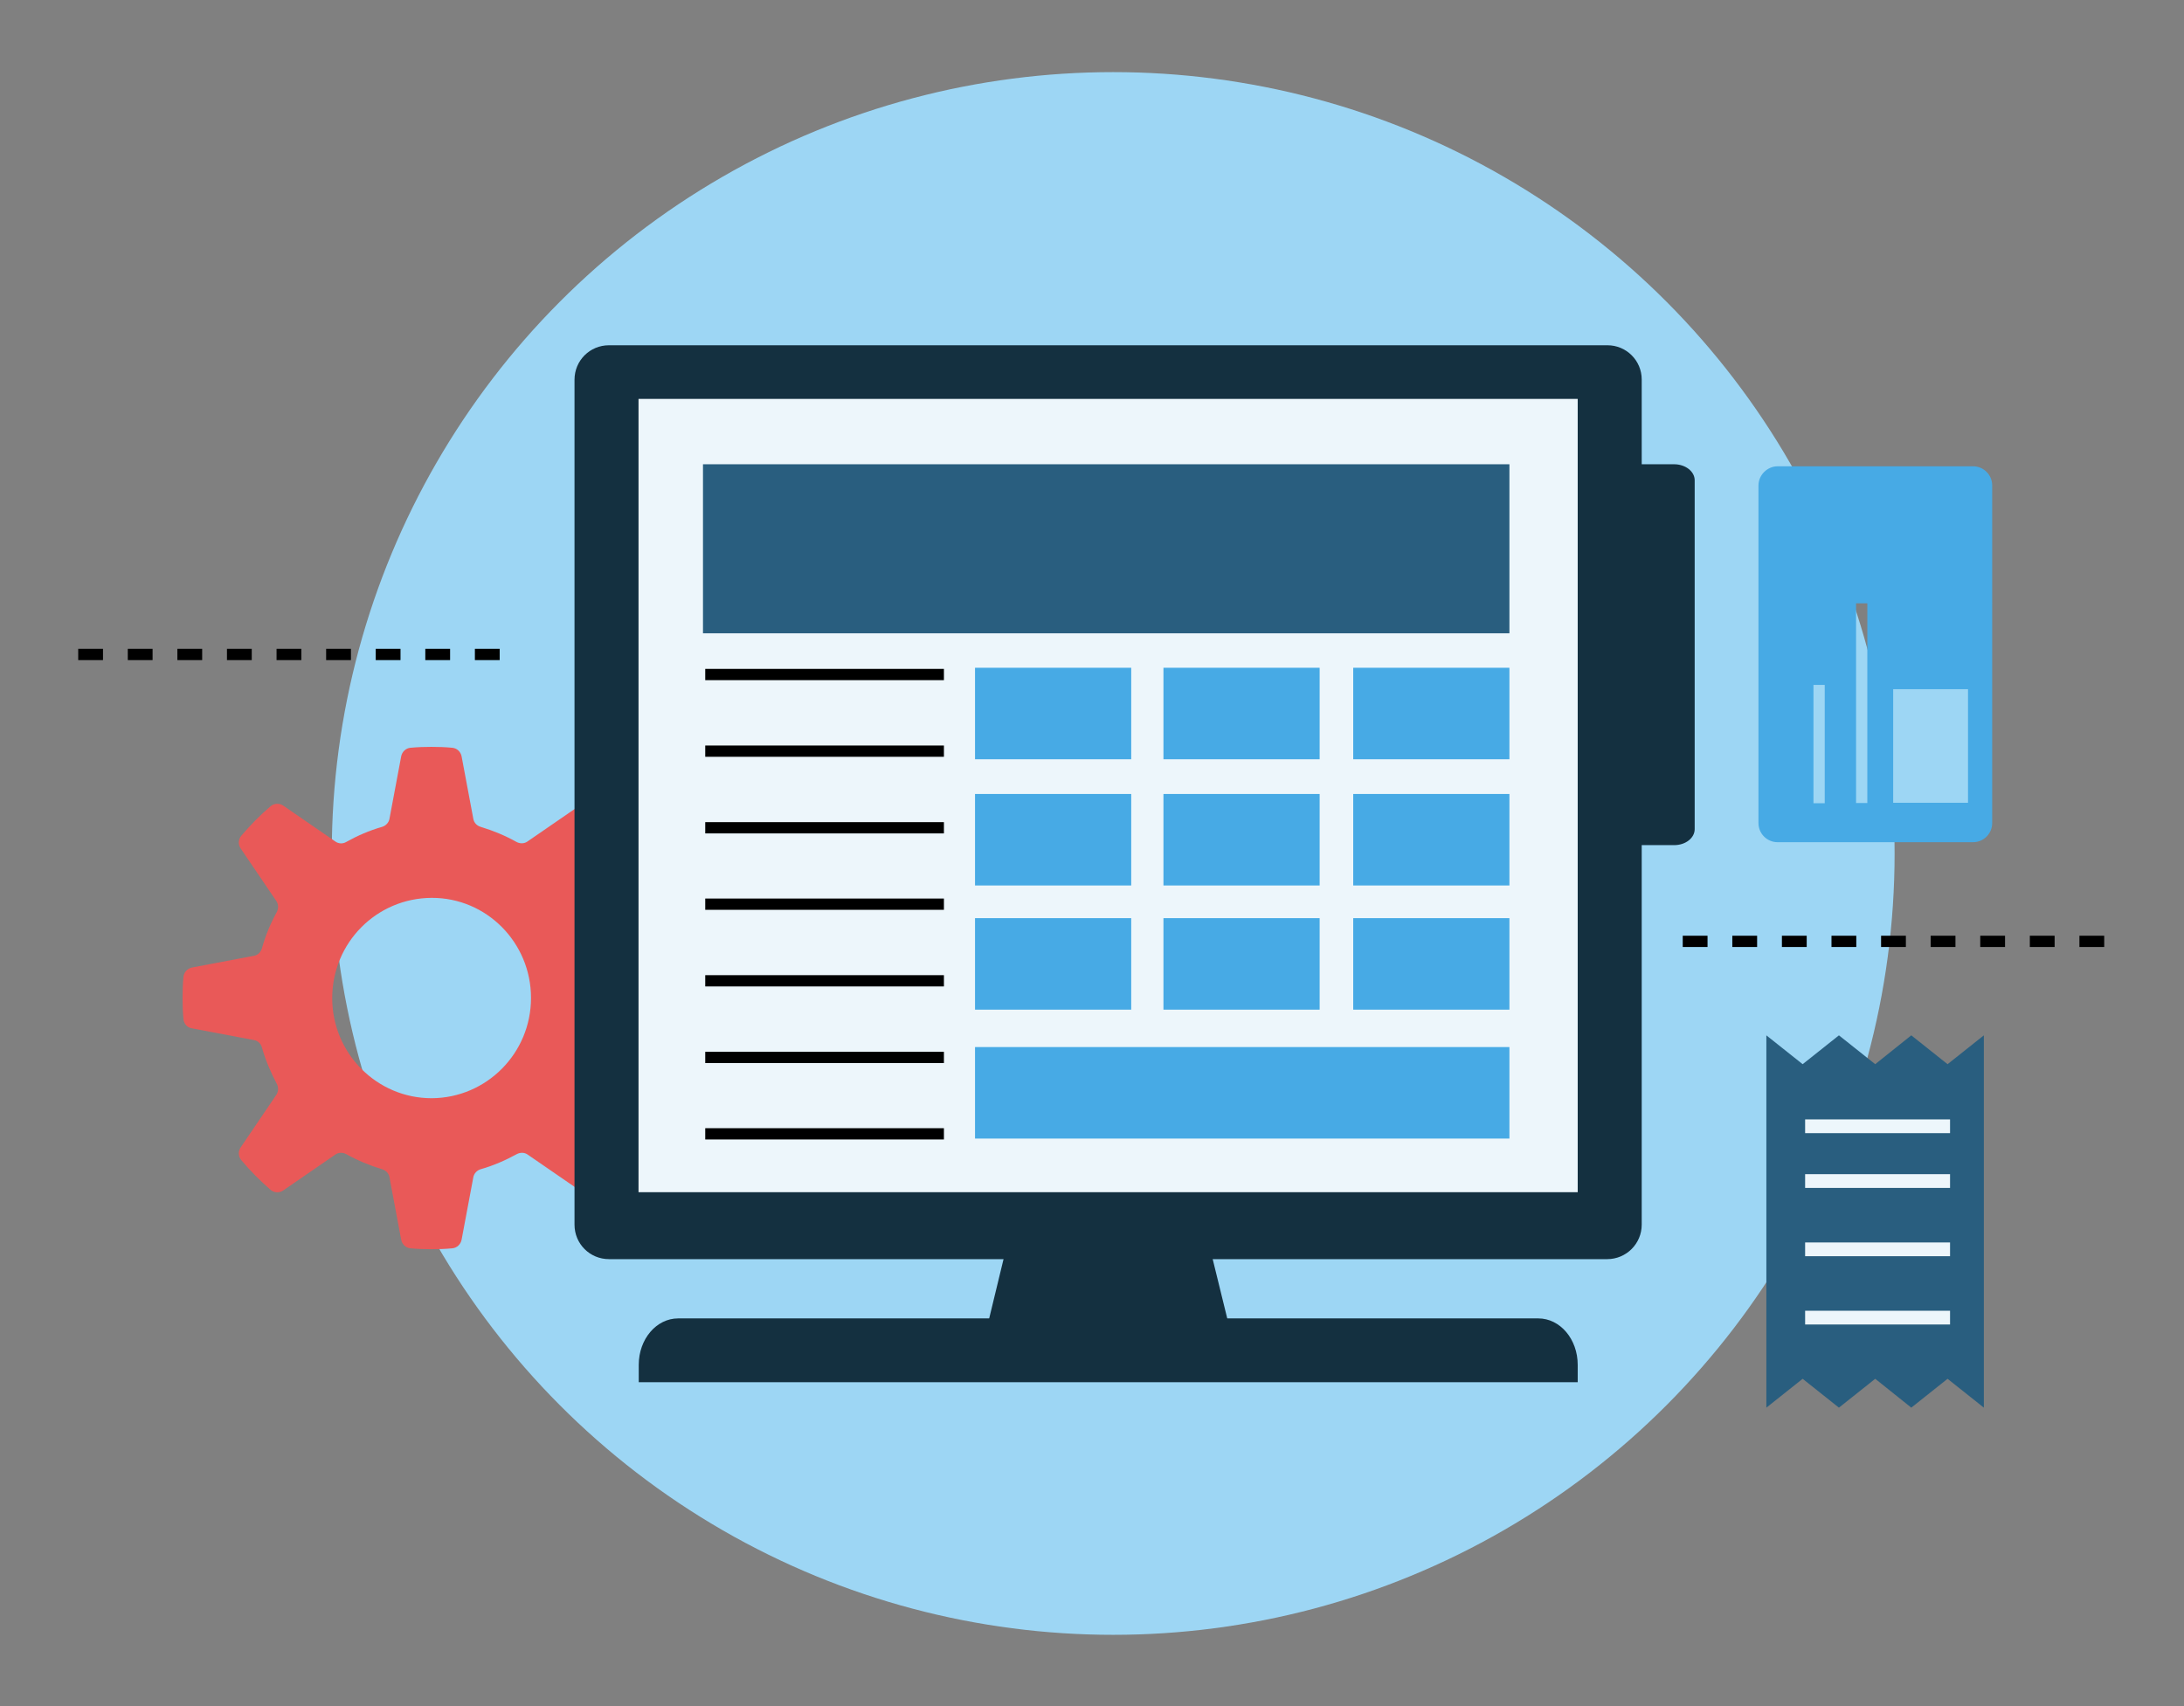
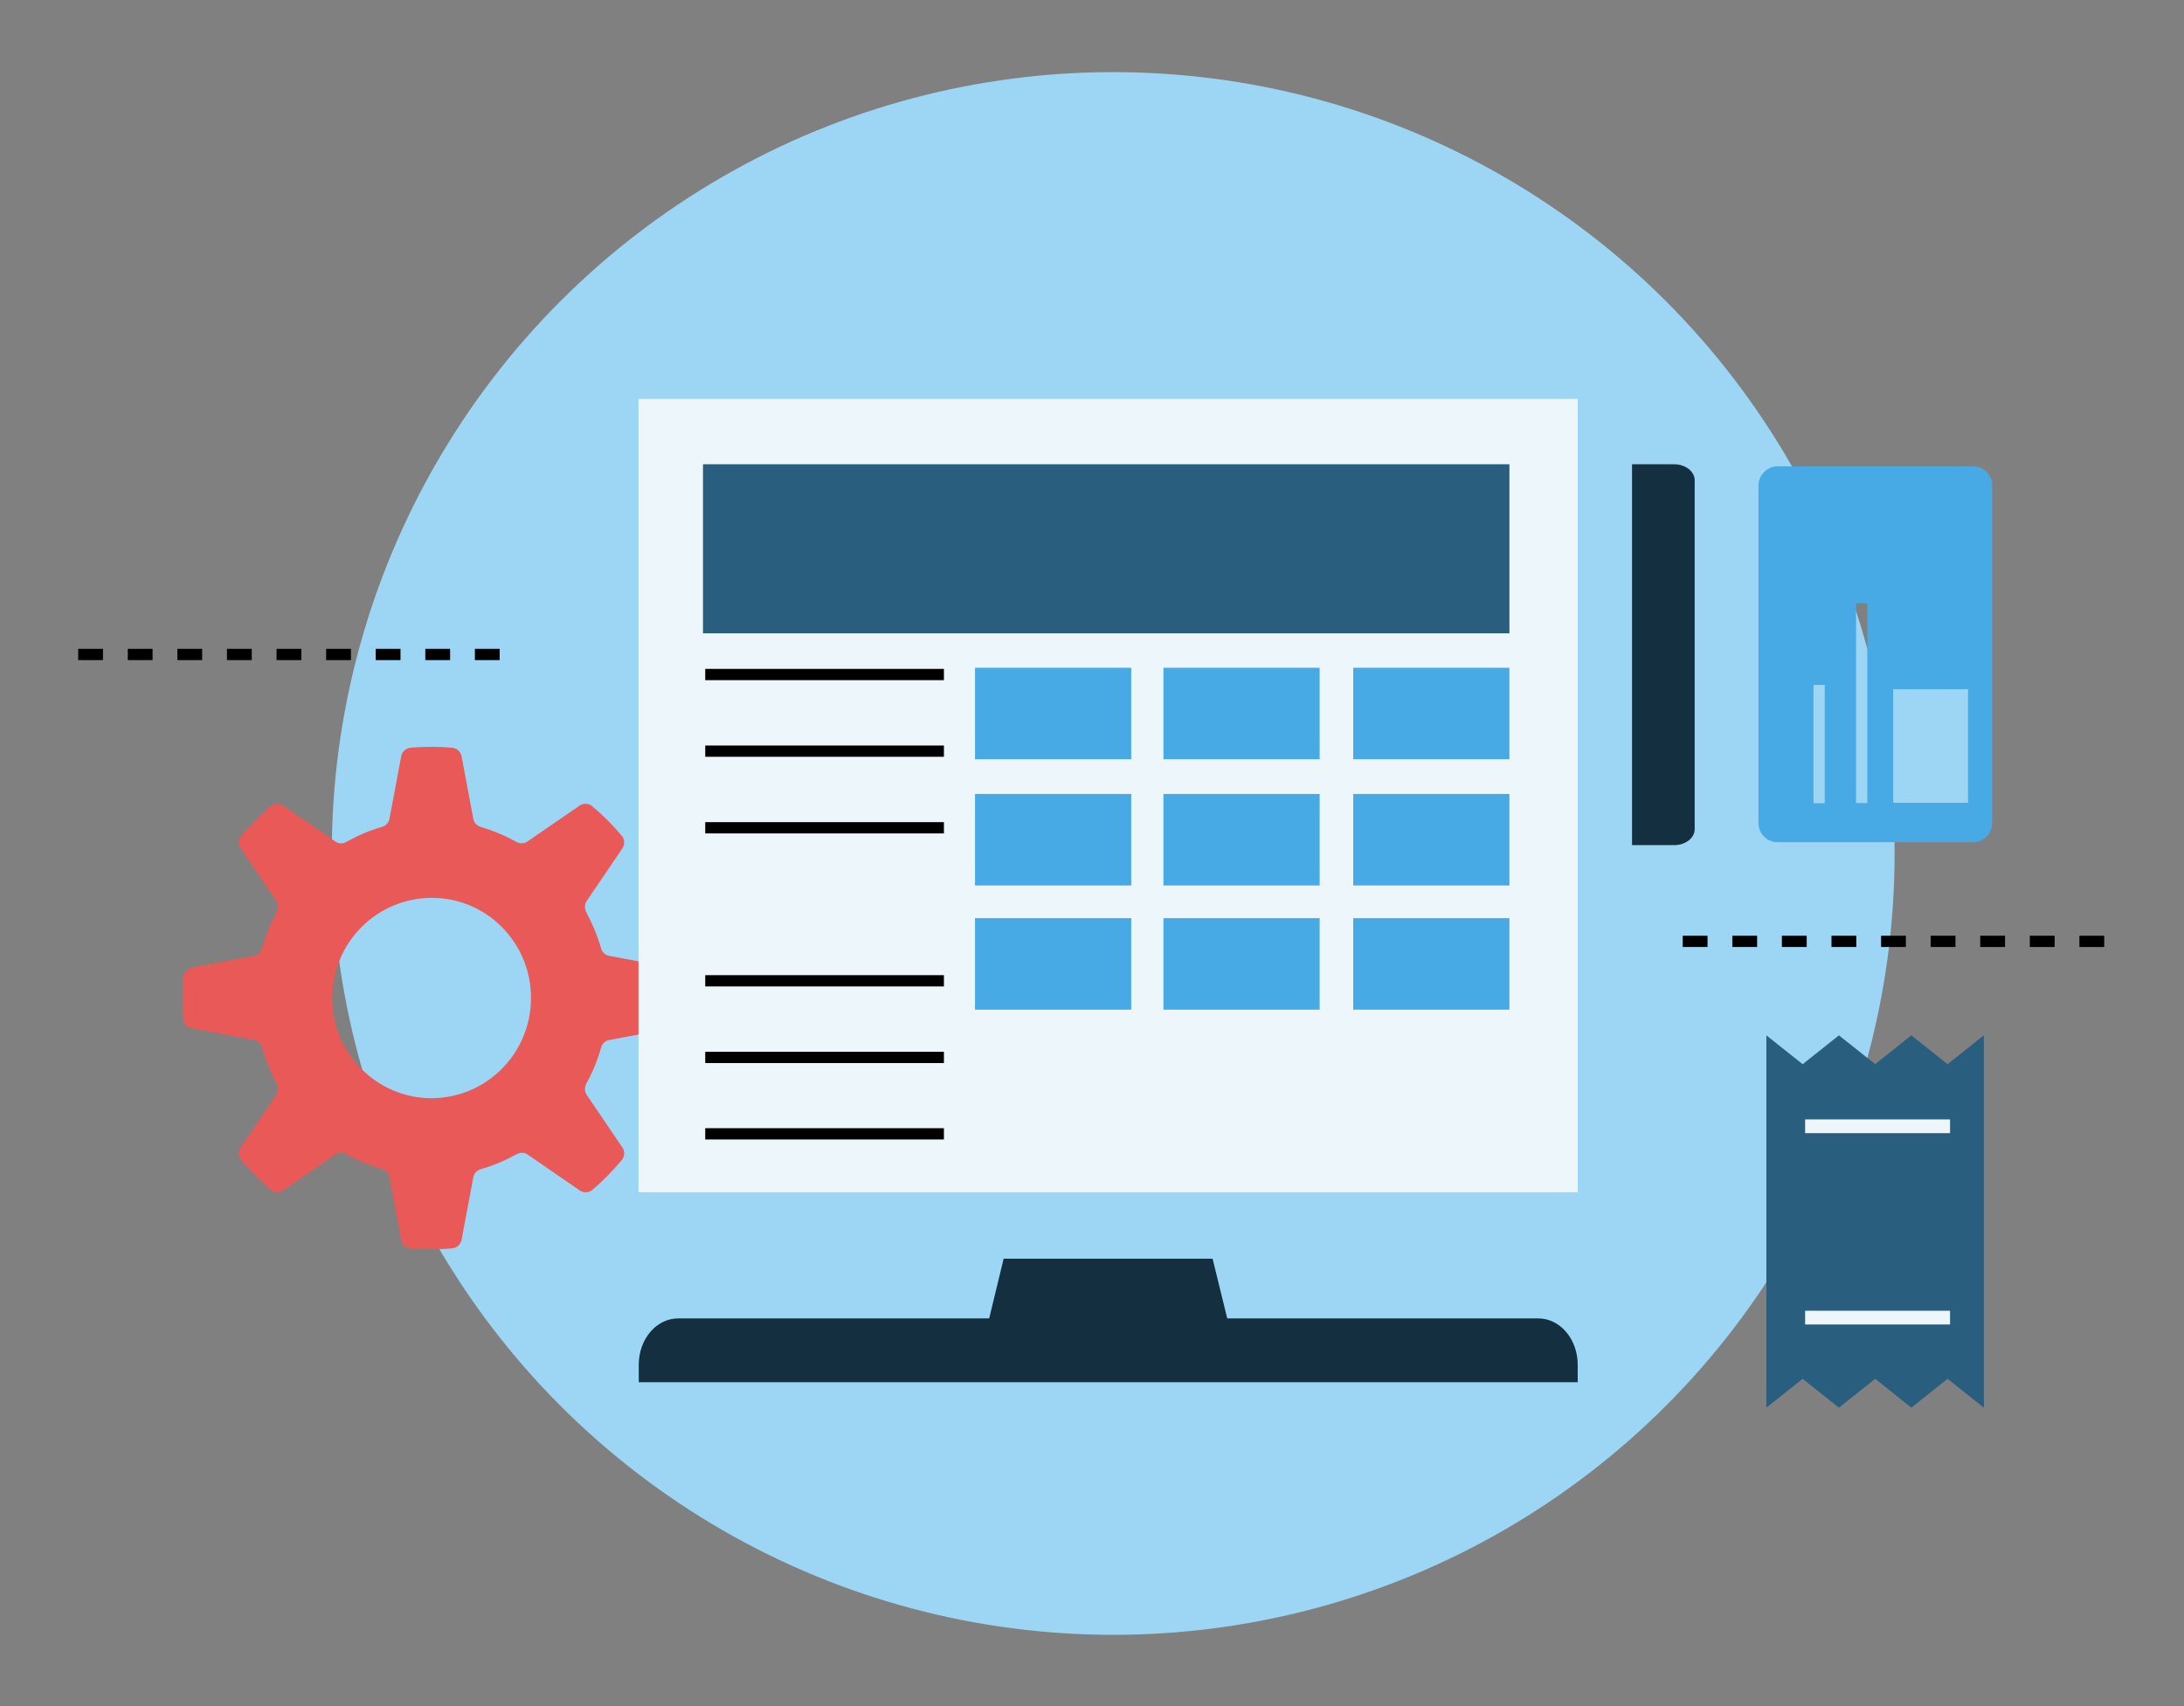
<svg xmlns="http://www.w3.org/2000/svg" version="1.1" id="Layer_1" x="0px" y="0px" viewBox="0 0 969 757" style="enable-background:new 0 0 969 757;" xml:space="preserve">
  <rect x="0" y="0" width="969" height="757" fill="#808080" stroke="none" />
  <style type="text/css">
	.st0{fill:#9DD6F4;}
	.st1{fill:#E95958;}
	.st2{fill:#295E7F;}
	.st3{fill:#EDF6FB;}
	.st4{fill:#143040;}
	.st5{fill:#47AAE5;}
	.st6{fill:none;stroke:#000000;stroke-width:5;stroke-miterlimit:10;}
	.st7{fill:none;stroke:#000000;stroke-width:5;stroke-miterlimit:10;stroke-dasharray:11;}
</style>
  <circle class="st0" cx="493.9" cy="378.7" r="346.7" />
  <g>
    <path class="st1" d="M262.7,357.7c-1.6-1.3-3.9-1.4-5.6-0.2l-23.1,15.9c-1.4,1-3.3,1-4.8,0.2c-5-2.8-10.3-5-15.9-6.7   c-1.7-0.5-3-1.8-3.3-3.6l-5.2-27.7c-0.4-2-2-3.6-4.1-3.8c-3.1-0.3-6.2-0.4-9.3-0.4c-3.1,0-6.2,0.1-9.3,0.4   c-2.1,0.2-3.7,1.8-4.1,3.8l-5.2,27.7c-0.3,1.7-1.6,3.1-3.3,3.6c-5.6,1.6-10.9,3.9-15.9,6.7c-1.5,0.9-3.4,0.8-4.8-0.2l-23.1-15.9   c-1.7-1.2-4-1.1-5.6,0.2c-4.7,4-9.1,8.5-13.1,13.2c-1.3,1.6-1.4,3.9-0.2,5.6l15.8,23.3c1,1.5,1,3.3,0.2,4.9   c-2.8,5.1-5,10.4-6.6,16.1c-0.5,1.7-1.8,3-3.5,3.3l-27.5,5.2c-2,0.4-3.6,2.1-3.8,4.1c-0.3,3.1-0.4,6.2-0.4,9.4   c0,3.2,0.1,6.3,0.4,9.4c0.2,2.1,1.7,3.8,3.8,4.1l27.5,5.2c1.7,0.3,3.1,1.6,3.5,3.3c1.6,5.6,3.9,11,6.6,16.1   c0.8,1.5,0.8,3.4-0.2,4.9l-15.8,23.3c-1.2,1.7-1.1,4,0.2,5.6c4,4.8,8.4,9.2,13.1,13.3c1.6,1.3,3.9,1.4,5.6,0.2l23.1-15.9   c1.4-1,3.3-1,4.8-0.2c5,2.8,10.3,5,15.9,6.7c1.7,0.5,3,1.8,3.3,3.6l5.2,27.7c0.4,2,2,3.6,4.1,3.8c3.1,0.3,6.2,0.4,9.3,0.4   c3.1,0,6.2-0.1,9.3-0.4c2.1-0.2,3.7-1.8,4.1-3.8l5.2-27.7c0.3-1.7,1.6-3.1,3.3-3.6c5.6-1.6,10.9-3.9,16-6.7   c1.5-0.8,3.4-0.8,4.8,0.2l23.1,15.9c1.7,1.2,4,1.1,5.6-0.2c4.7-4,9.1-8.5,13.1-13.3c1.3-1.6,1.4-3.9,0.2-5.6l-15.8-23.3   c-1-1.5-1-3.3-0.2-4.9c2.8-5,5-10.4,6.6-16.1c0.5-1.7,1.8-3,3.5-3.3l27.5-5.2c2-0.4,3.6-2.1,3.8-4.1c0.3-3.1,0.4-6.2,0.4-9.4   c0-3.2-0.1-6.3-0.4-9.4c-0.2-2.1-1.7-3.8-3.8-4.1l-27.5-5.2c-1.7-0.3-3.1-1.6-3.5-3.3c-1.6-5.6-3.9-11-6.6-16.1   c-0.8-1.5-0.8-3.4,0.2-4.9l15.8-23.3c1.2-1.7,1.1-4-0.2-5.6C271.9,366.1,267.5,361.7,262.7,357.7z M235.6,442.8   c0,24.5-19.7,44.4-44.1,44.5c-24.3,0-44.1-19.9-44.1-44.4c0-24.6,19.7-44.4,44.1-44.5C215.8,398.3,235.6,418.2,235.6,442.8z" />
  </g>
  <g>
    <g>
      <polygon class="st2" points="864.1,472.2 848,459.4 832,472.2 815.9,459.4 799.8,472.2 783.7,459.4 783.7,543.3 783.7,558.3     783.7,624.6 799.8,611.8 815.9,624.6 832,611.8 848,624.6 864.1,611.8 880.2,624.6 880.2,558.3 880.2,543.3 880.2,459.4   " />
    </g>
    <g>
      <rect x="800.9" y="496.7" class="st3" width="64.3" height="6.1" />
    </g>
    <g>
-       <rect x="800.9" y="521" class="st3" width="64.3" height="6.1" />
-     </g>
+       </g>
    <g>
-       <rect x="800.9" y="551.3" class="st3" width="64.3" height="6.1" />
-     </g>
+       </g>
    <g>
      <rect x="800.9" y="581.6" class="st3" width="64.3" height="6.1" />
    </g>
  </g>
  <g>
    <path class="st4" d="M445.3,558.5c-4.2,17.4-8.4,34.8-12.7,52.1c39.4,0,78.8,0,118.1,0c-4.2-17.4-8.4-34.8-12.7-52.1   C507.2,558.5,476.2,558.5,445.3,558.5z" />
    <path class="st4" d="M682.5,585H300.9c-9.7,0-17.5,9.2-17.5,20.6v7.7H700v-7.7C700,594.2,692.2,585,682.5,585z" />
-     <path class="st4" d="M713.2,153.2H270.2c-8.5,0-15.3,6.8-15.3,15.3v331.1v40v3.8c0,8.5,6.8,15.3,15.3,15.3h442.9   c8.4,0,15.3-6.8,15.3-15.3v-3.8v-40V168.4C728.4,160,721.6,153.2,713.2,153.2z" />
    <rect x="283.3" y="177" class="st3" width="416.7" height="352" />
  </g>
  <rect x="432.6" y="296.3" class="st5" width="69.3" height="40.6" />
  <rect x="516.2" y="296.3" class="st5" width="69.3" height="40.6" />
  <rect x="600.4" y="296.3" class="st5" width="69.3" height="40.6" />
  <rect x="432.6" y="352.3" class="st5" width="69.3" height="40.6" />
  <rect x="516.2" y="352.3" class="st5" width="69.3" height="40.6" />
  <rect x="600.4" y="352.3" class="st5" width="69.3" height="40.6" />
  <rect x="432.6" y="407.4" class="st5" width="69.3" height="40.6" />
  <rect x="516.2" y="407.4" class="st5" width="69.3" height="40.6" />
  <rect x="600.4" y="407.4" class="st5" width="69.3" height="40.6" />
-   <rect x="432.6" y="464.6" class="st5" width="237.1" height="40.6" />
  <rect x="311.9" y="206" class="st2" width="357.8" height="75" />
  <line class="st6" x1="312.9" y1="299.3" x2="418.8" y2="299.3" />
  <line class="st6" x1="312.9" y1="333.3" x2="418.8" y2="333.3" />
  <line class="st6" x1="312.9" y1="367.3" x2="418.8" y2="367.3" />
-   <line class="st6" x1="312.9" y1="401.2" x2="418.8" y2="401.2" />
  <line class="st6" x1="312.9" y1="435.2" x2="418.8" y2="435.2" />
  <line class="st6" x1="312.9" y1="469.2" x2="418.8" y2="469.2" />
  <line class="st6" x1="312.9" y1="503.1" x2="418.8" y2="503.1" />
  <line class="st7" x1="34.7" y1="290.4" x2="225.4" y2="290.4" />
  <line class="st7" x1="746.6" y1="417.7" x2="934.6" y2="417.7" />
  <path class="st4" d="M751.9,367.9V213.1c0-3.9-4.1-7.1-9.1-7.1h-18.7v169h18.7C747.9,375,751.9,371.8,751.9,367.9z" />
  <g>
    <path class="st5" d="M780.2,215.4v149.8c0,4.7,3.8,8.5,8.5,8.5h86.7c4.7,0,8.5-3.8,8.5-8.5V215.4c0-4.7-3.8-8.5-8.5-8.5h-86.7   C784.1,206.9,780.2,210.8,780.2,215.4z M804.6,356.4v-52.5h5v52.5H804.6z M828.5,267.7v88.6h-5v-88.6H828.5z" />
    <rect x="831.4" y="314.4" transform="matrix(-1.836970e-16 1 -1 -1.836970e-16 1187.573 -525.596)" class="st0" width="50.4" height="33.2" />
  </g>
</svg>